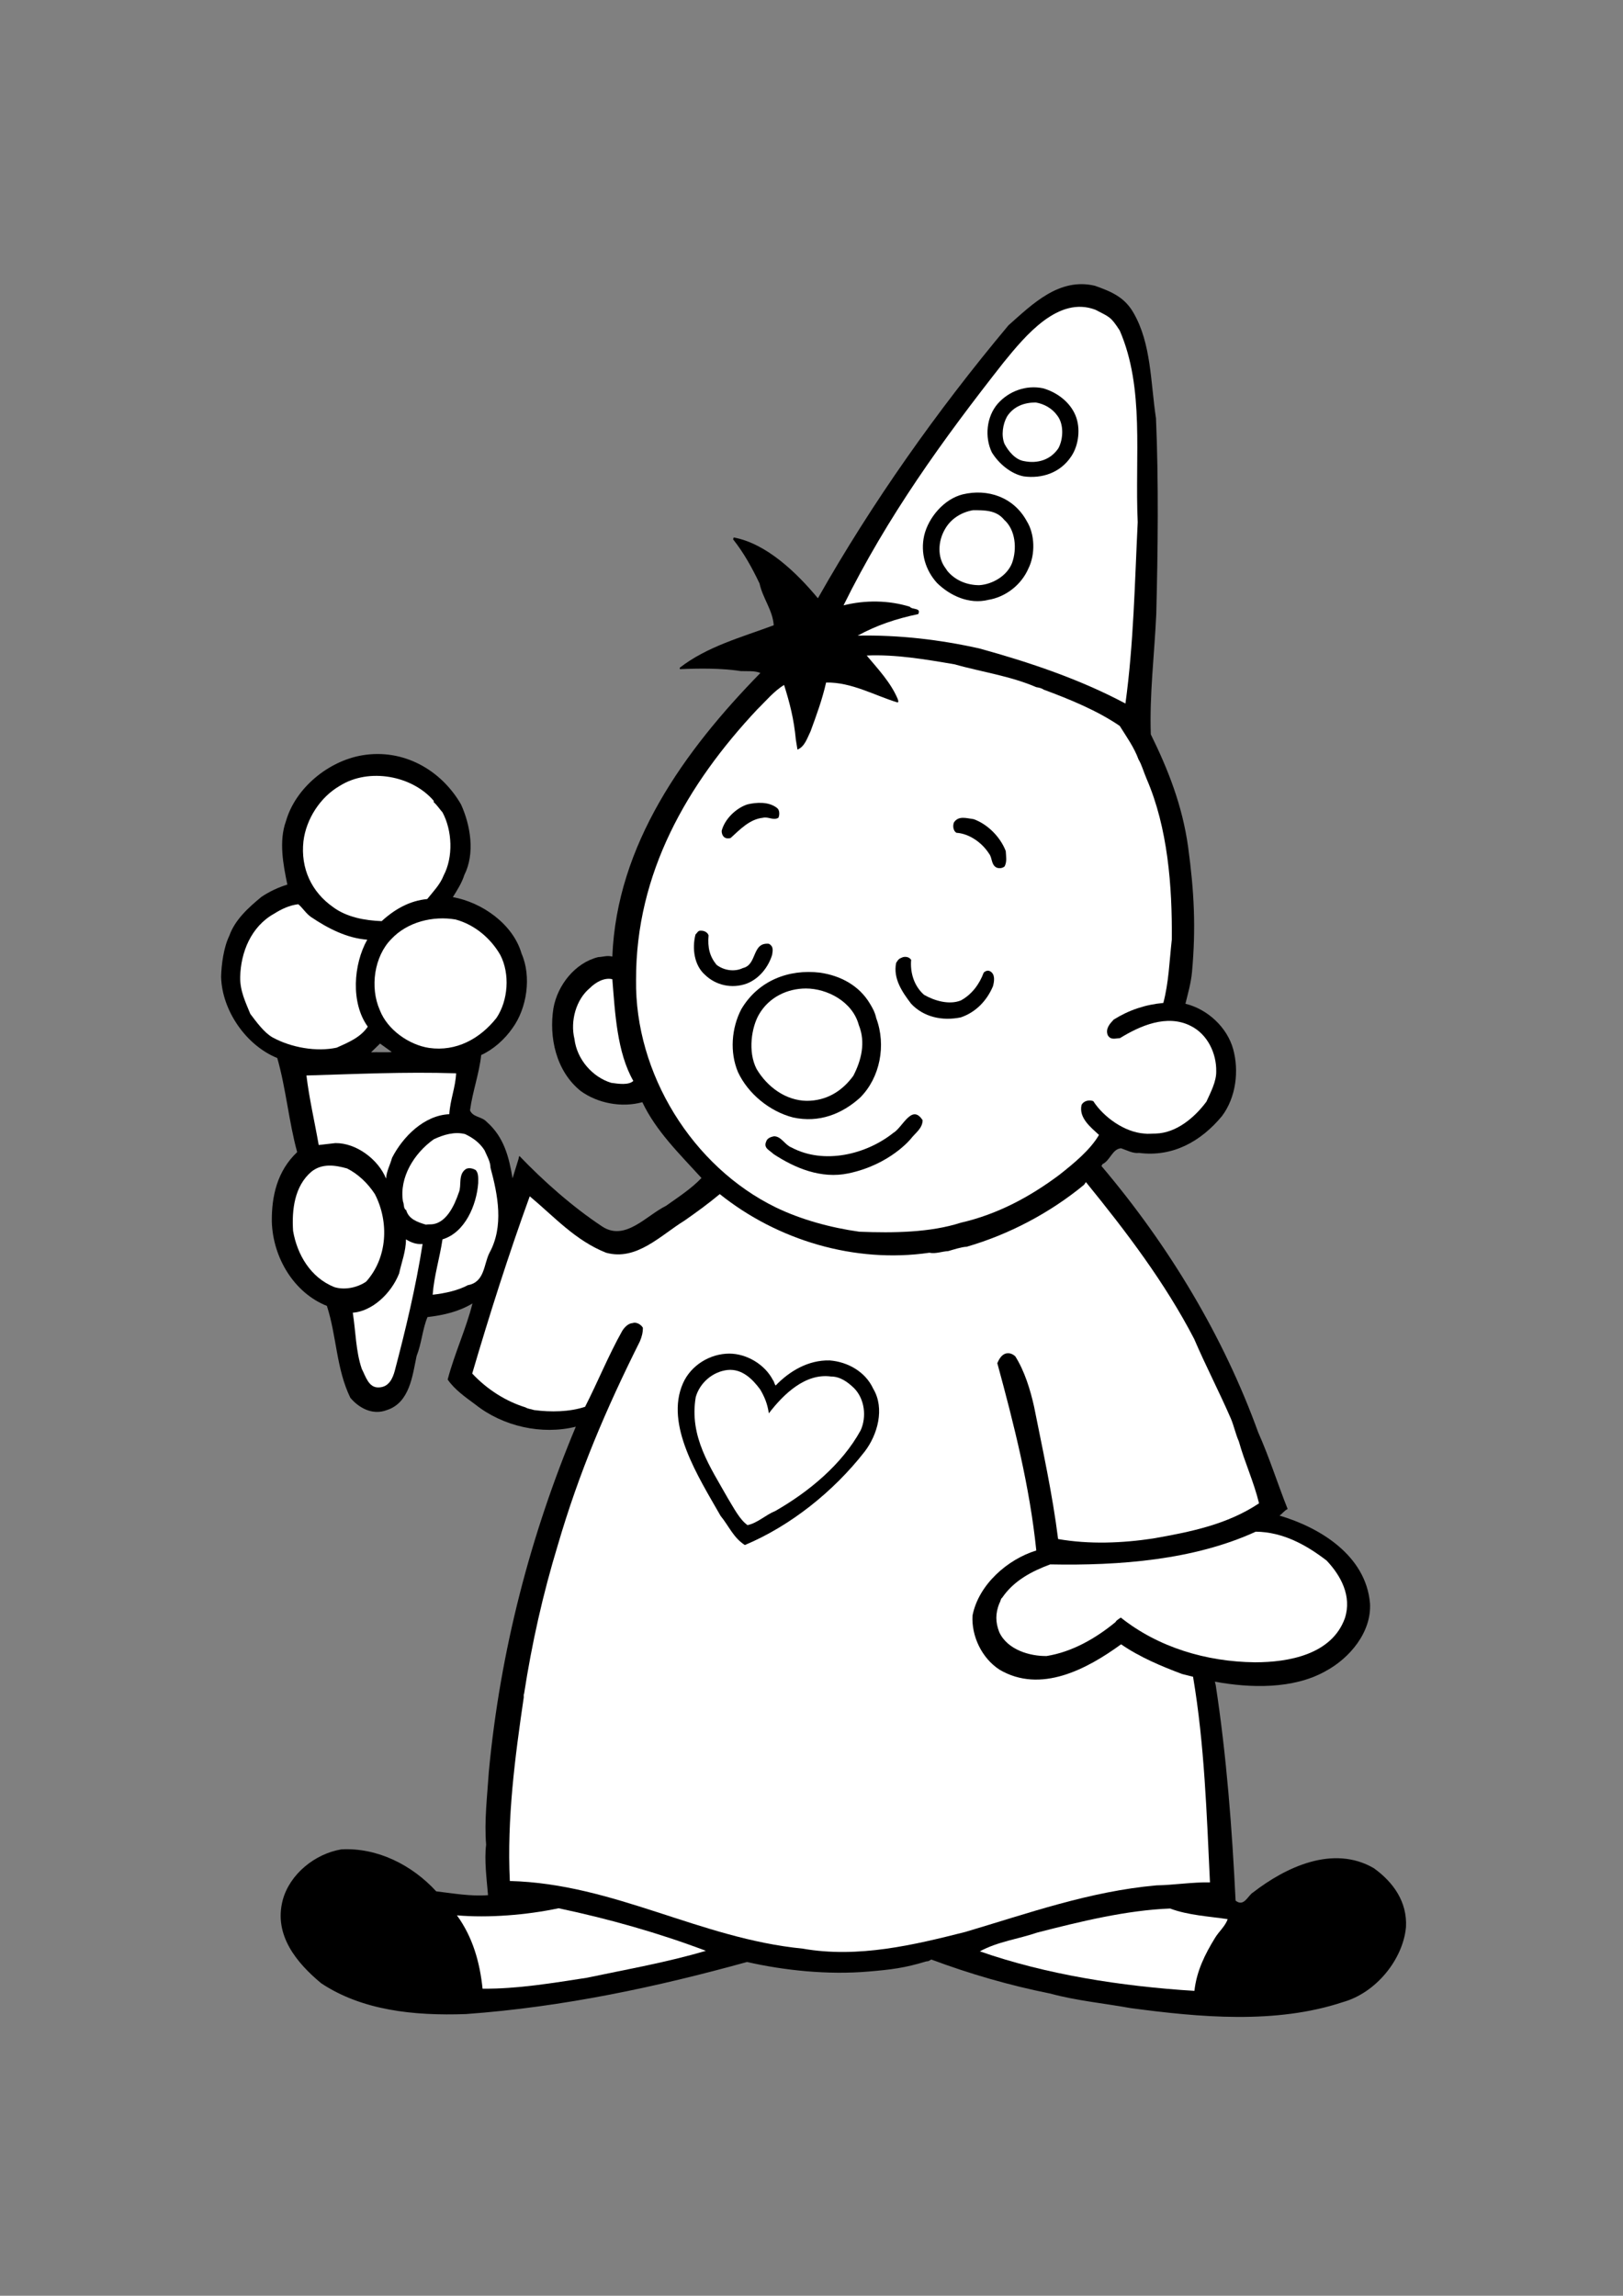
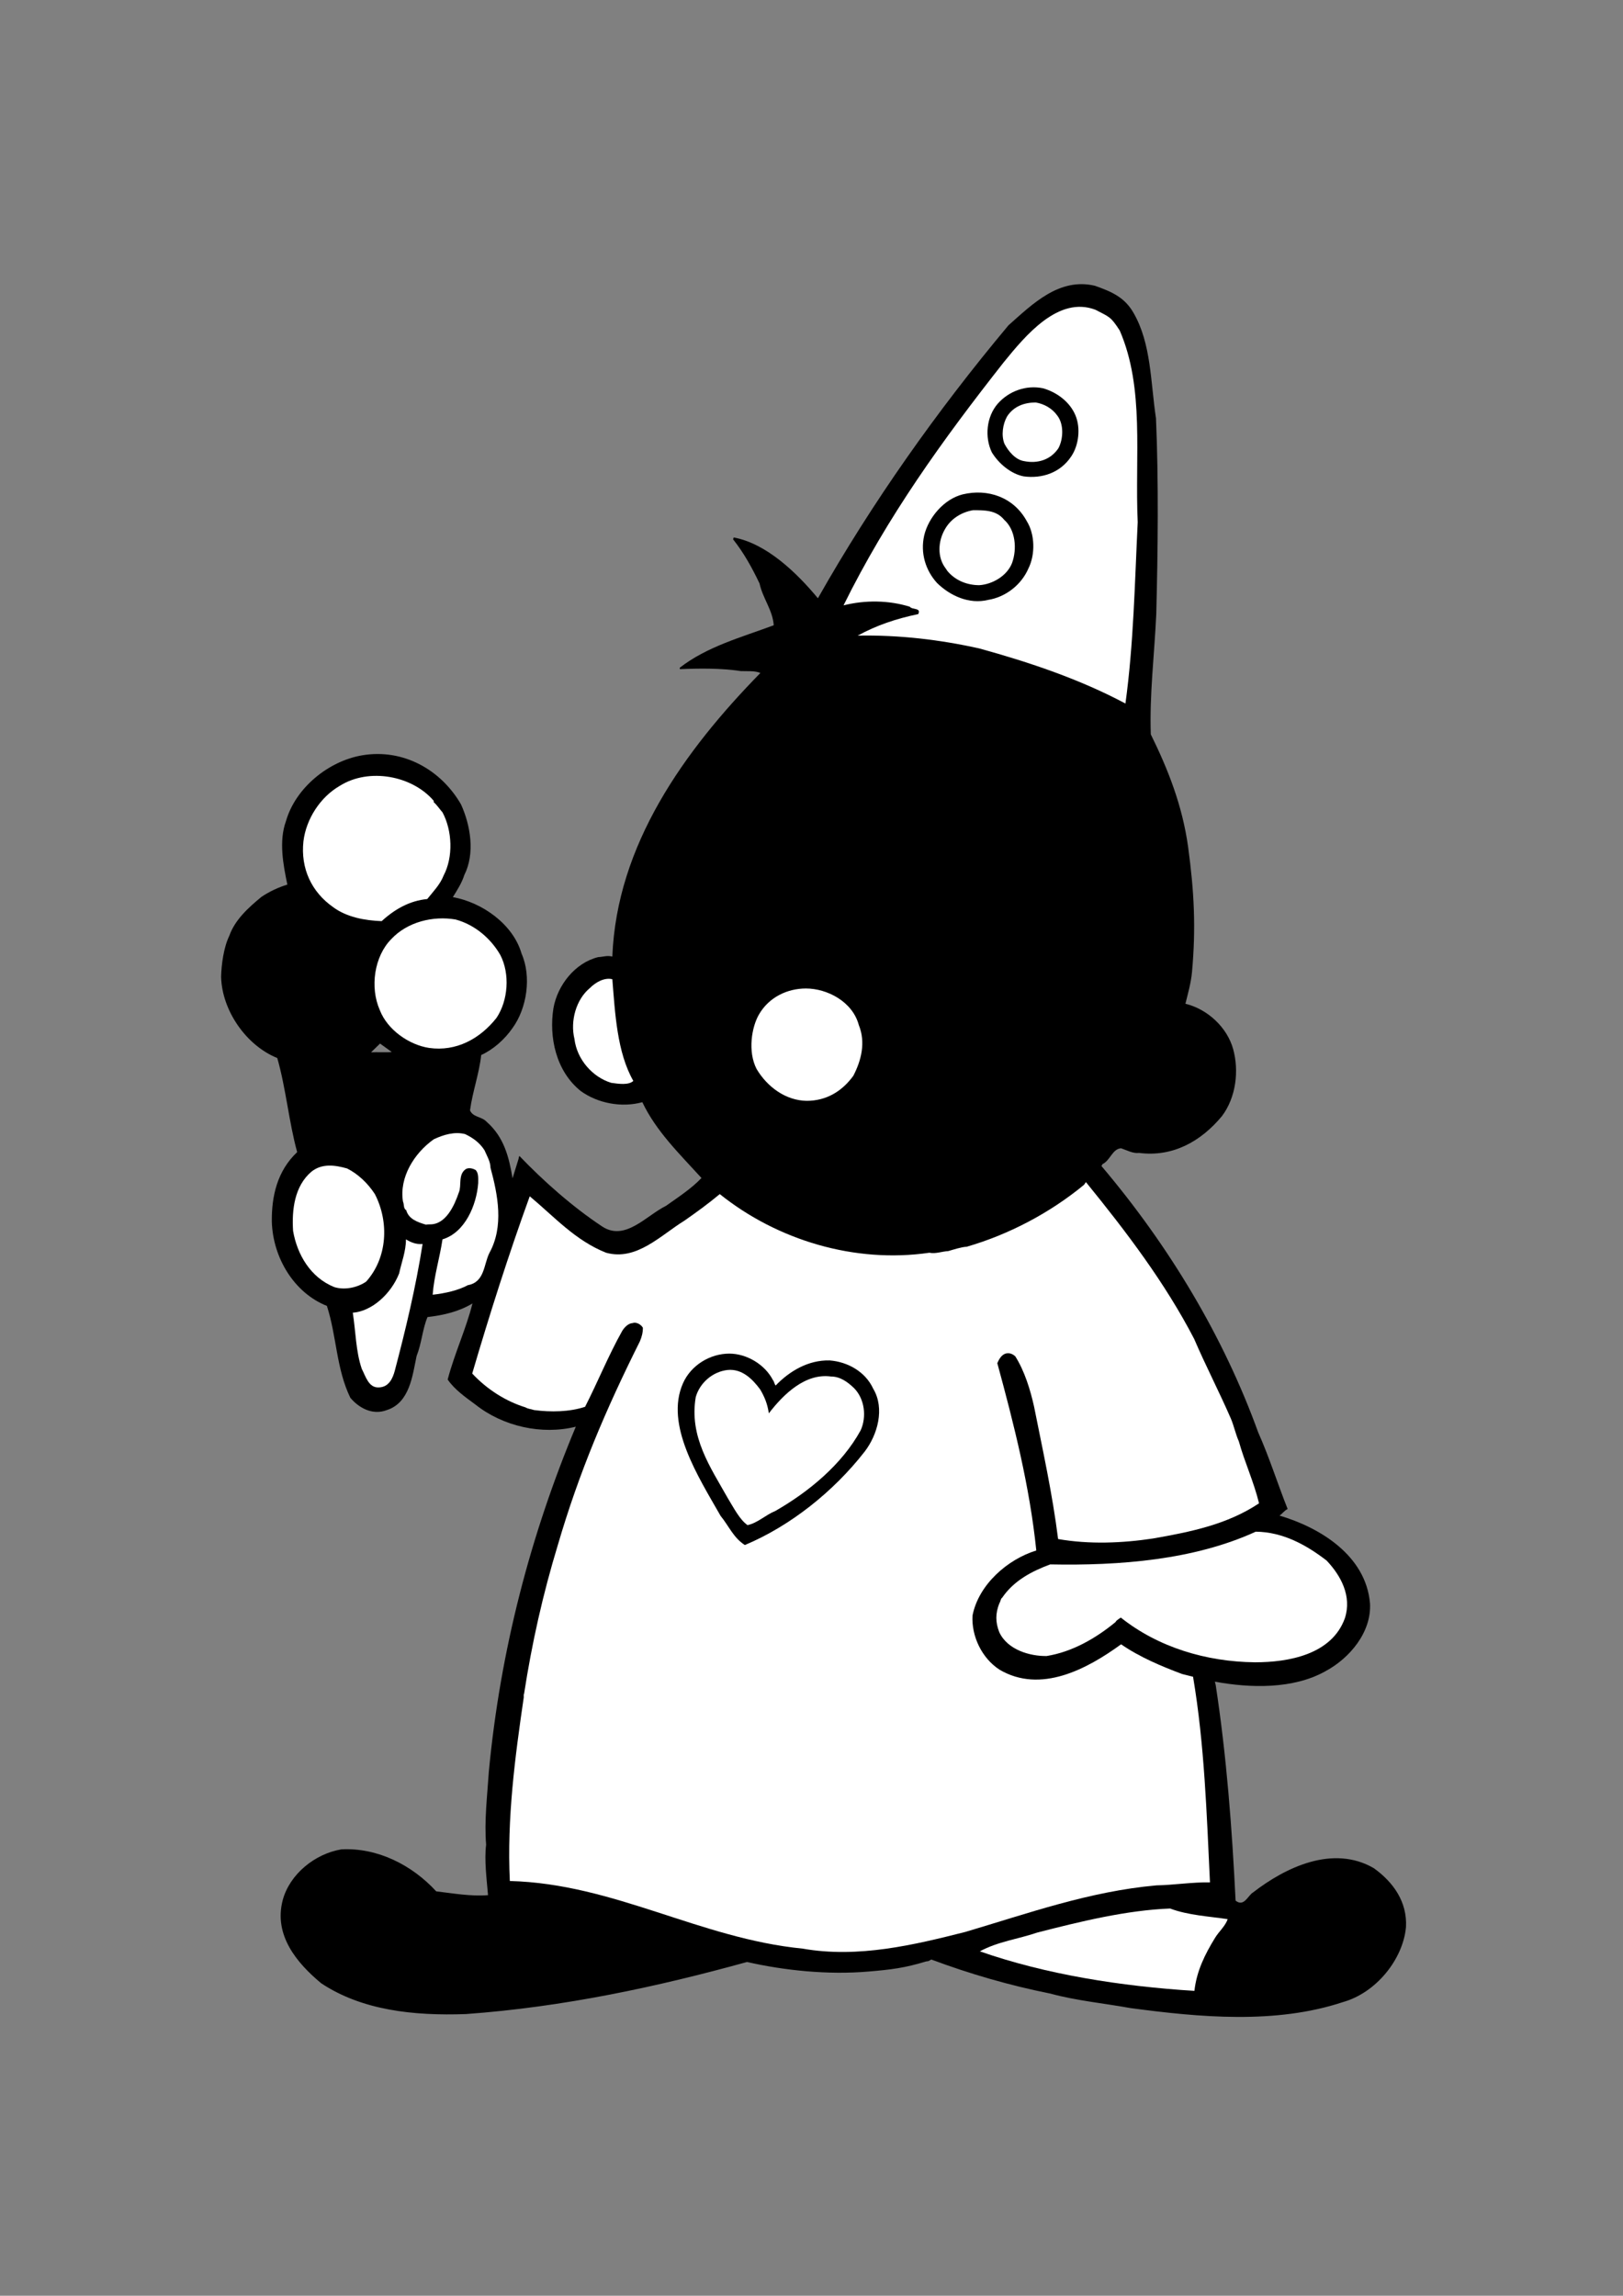
<svg xmlns="http://www.w3.org/2000/svg" version="1.2" baseProfile="tiny" id="Layer_1" x="0px" y="0px" viewBox="0 0 595.3 841.9" overflow="scroll" xml:space="preserve">
  <rect x="0" y="0" width="595.3" height="841.9" fill="#808080" stroke="none" />
  <path d="M415.8,114.8c6.5,11.3,6.2,25.4,8.2,38.6c1,22.9,0.7,48.9,0.1,71.9c-0.7,15.1-2.5,29.4-2,44c6.3,12.8,11.6,26.1,13.7,41.4  c2.2,16.2,2.9,29.5,1.4,45.9c-0.4,4.1-1.5,7.8-2.4,11.5c8.2,2,15.3,8.7,17.5,16.6c2.2,7.9,1.1,17.7-4.1,24.6  c-7.7,9.3-18.1,15.1-30.4,13.5c-2.2,0.3-4.5-1-6.6-1.7c-3.2,0.2-4,4.5-6.8,5.8l-0.4,0.7c24.9,29.4,44.8,62.6,57.5,97.7  c4.1,9.2,7.1,18.8,10.8,28.1c-1.2,0.5-1.9,1.7-3,2.4c14.6,4.3,31.7,14.5,33.2,32.2c0.6,10.5-7.4,20.1-16.4,24.9  c-11.8,6.6-27.5,6.2-40.5,3.8l0,0l0.3,1.2c4,26.2,6,52.6,7.3,79.1c3.1,2.5,4.6-2,6.4-3c11.9-9.2,29.3-17.6,44.3-8.9  c7.1,5.1,12.3,12.3,11.8,21.6c-1.1,11.9-11,24.1-23.1,27.5c-24.7,8.2-52.6,5.6-78,2.2c-9.3-1.7-19.8-2.7-29.3-5.3  c-15-3-29.5-7.2-43.7-12.5c-1.4,0.7-0.5,0.5-1.9,0.7c-7.9,2.4-12.8,3-21.1,3.7c-14.9,1.3-31-0.4-44.6-3.5  c-32.9,9.1-67.2,16.5-103.1,19.1c-19.3,0.7-38.2-1.4-53.1-11.3c-8.9-7.4-17.5-17.6-14.1-30.5c2.6-9.6,11.9-17,21.5-18.6  c13.1-0.7,25.8,5.6,34.8,15.4c6,0.7,12.6,1.9,19,1.4c-0.5-6.1-1.4-12.7-0.7-18.5c-0.7-8.8,0.4-17.7,1-26.8  c4.2-44.6,15.4-87.1,31.9-126.5c-12.5,3.1-26.7-0.1-36.8-8.1c-3.5-2.6-7.7-5.5-10.2-9.2c2.6-9.8,6.7-18.4,9.1-27.9  c-5,3-10.5,4.3-16.5,5c-1.9,4.6-2.1,9.5-4,14.3c-1.5,7.1-2.5,17.1-10.9,19.8c-5.2,2-10.2-0.7-13.4-4.5c-5.2-10.7-5-22.6-8.6-33.7  c-11.9-4.7-19.8-17.5-20.2-30.9c-0.1-9.4,2-18.6,9.3-25.5c-3-10.8-4.1-23.3-7.3-34.5c-11.4-4.6-20.3-17.4-20.6-29.8  c0.1-4.3,0.9-10.7,3-15c2.1-6,7.2-10.5,11.8-14.3c3-2,6.2-3.5,9.5-4.5c-1.5-7.2-3.2-15.9-0.5-23.3c3.5-12.2,15.6-22,27.9-24.1  c15.3-2.6,29.1,5.5,36.3,18c3.5,7.7,5.2,18,1.2,25.9c-0.9,2.9-2.6,5.5-4.2,8.1c10.7,1.9,22.1,9.9,25.2,20.7c3.7,8.4,2,20-3.3,27.3  c-2.9,4.2-7.1,7.9-11.5,9.9c-0.7,6.7-3.2,13.5-4.1,20.3c1.1,2.6,4.3,2.2,6.1,4.2c6.4,5.6,8.2,13,9.5,20.7l2.2-7.1l0.1-0.6l0.2-0.5  c8.7,9.1,19.5,18.7,30.4,25.9c8.4,5.5,16.1-4,23.4-7.6c4.5-3.2,9.3-6.3,13-10.2c-8.1-8.9-16.6-17.1-21.7-27.8  c-7.6,2.1-16.4,0.4-22.6-4.1c-9.1-7.3-11.7-19.8-10-30.4c1.5-8.4,7.9-16.6,16.4-18.7c2-0.1,3.2-0.7,5.2-0.2  c1.6-41,26.4-75.5,54.3-104c-2-0.9-5-0.6-7.2-0.7c-7.3-1.1-15.3-1-22.3-0.7l-0.1-0.5c10-7.8,22.7-11.2,34.5-15.6  c-0.4-5.6-4-9.8-5.2-15.3c-2.7-5.7-5.8-11.3-9.7-16.2l0.2-0.7c12,2.2,23.1,12.9,30.9,22.3c19.8-35,43.7-68.8,69.9-100.1  c8.8-7.8,18.6-17.6,31.7-14.5C407.8,107,412.5,109,415.8,114.8z M139.4,382.7l-3.3,3.2c2.2-0.1,5.5,0.1,7.6-0.1L139.4,382.7z" />
  <path fill="#FFFFFF" d="M410.7,121.2c9.2,21.2,5.5,46,6.6,70.3c-1.1,22.6-1.5,44.6-4.5,66.5c-16.7-8.9-35.1-15.1-53.6-20.2  c-14.3-3.2-29.4-5-44.6-4.7c6.9-3.8,14.1-6.2,22.2-7.9c1.2-2.4-2.2-1.5-3.1-2.7c-7.7-2.4-16.4-2.5-24.3-0.5  c16-32.4,36.2-60.5,58.8-89.2c7.9-9.7,20-24.4,33.6-19.2C407,116.3,407.4,116.1,410.7,121.2z" />
  <path d="M394.5,152.4c1.9,4.6,1.2,10.9-1.6,15c-4,6-10.7,8.2-17.4,7.3c-4.7-0.9-9.2-4.7-11.7-8.8c-2.7-5.6-2-13.1,2.2-17.9  c4.1-4.6,10.4-6.9,16.6-5.6C387.8,143.9,392.5,147.5,394.5,152.4z" />
  <path fill="#FFFFFF" d="M387.8,152.4c2.5,3.2,2.2,8.7,0.4,12c-2.9,4.3-7.7,5.7-12.6,4.7c-3.2-0.5-5.8-3.7-7.2-6.4  c-1.2-3.1-0.6-7.2,1-10c2.4-3.7,6.3-5.1,10.5-5.1C382.9,148.1,385.9,149.7,387.8,152.4z" />
  <path d="M376.6,191.1c3,4.8,3.2,12.2,0.6,17.4c-2.6,6-8.4,10.5-14.8,11.5c-6.9,1.7-13.9-1.5-18.7-6.2c-4.2-4.6-6.2-11-4.7-17.5  c1.6-6.6,7.3-13.3,14.1-15C362.3,179.1,371.8,182.3,376.6,191.1z" />
  <path fill="#FFFFFF" d="M368.3,190.6c4.2,3.7,4.8,10.7,2.9,15.9c-1.9,4.8-7.3,7.8-12,8.1c-4.3,0-8.7-1.6-11.7-5.2l-0.6-0.9  c-3.2-4.1-2.9-10.1-0.2-14.6c2.2-3.8,6.1-6.1,10.2-6.8C360.9,187.1,365.4,187,368.3,190.6z" />
-   <path fill="#FFFFFF" d="M380.1,252c1.2,0.2,2,0.4,2.7,0.9c9.7,3.6,19.5,7.6,27.9,13.3c2.5,4,5.3,7.9,6.9,12.3c1.2,2,1.8,4.4,3,7.2  c7.7,17.8,9.4,39.2,9.2,58.9c-0.9,8.1-1.1,15.6-3.1,23.2c-6.6,0.6-12.6,2.6-18.2,6.1c-1.4,1.5-3.1,3.3-2.2,5.7  c1.1,1.9,2.7,1.2,4.5,1.1c7.3-4.5,17.2-8.9,25.9-4.5c6.3,3.1,9.5,10.2,9.4,16.6c0.1,3.8-2.1,7.9-3.6,11.2  c-4.3,5.8-11,11.5-18.6,11.7c-1.6,0-2.7,0.2-4.2,0c-7.2-0.5-14.9-6-18.7-11.9c-1.7-0.6-3.6,0-4.3,1.4c-1.1,4.8,3.5,8.3,6.4,11  c-3.2,5.5-9.3,10.5-14.5,14.6c-10.8,8.1-22.7,14.5-36.2,17.6c-11.2,3.6-24.6,3.8-37.2,3.3c-10.7-1.5-21.5-4.5-30.6-8.9  c-30.6-14.9-51.8-49.1-51.3-83.5c-0.1-39.1,18.7-71.7,44.5-99.2c3.1-3,6.1-6.7,9.8-8.9c2.1,6.7,3.6,12.5,4.3,20l0.6,3.7  c2.7-1.1,3.6-4.3,4.8-6.7c2.2-6,4.3-11.7,5.7-17.9c9.3-0.2,17.9,4.8,26.2,7.3c0.6-0.2,0.1-0.9,0.1-1.2c-2.5-6-7.2-11-11.4-16  c10.3-0.5,21.6,1.4,32.1,3.2C360,246.4,370.6,247.9,380.1,252z" />
  <path fill="#FFFFFF" d="M159.1,293.7v0.5c1.1,0.9,2.2,2.6,3.2,3.7c3.6,6.7,4,16.4,0.4,23.2c-1.2,3.2-4,6.1-6,8.6  c-6.4,0.6-11.9,3.7-16.7,8.1c-6.2-0.2-13-1.5-17.9-5.2c-7.8-5.5-11.9-14.1-10.8-24.1c1-8.2,6.2-16.2,13.3-20.3  C135.4,281.4,151.3,284.5,159.1,293.7z" />
  <path d="M285,296.3c1,0.7,1,2.6,0.5,3.6c-1.9,1.1-3.6-0.5-5.7,0c-4.8,0.5-8.4,4.3-11.8,7.4c-2,0.6-3.3-0.6-3.3-2.6  c1.1-4.3,5.2-8.3,9.4-9.7C277.4,294.2,282,293.9,285,296.3z" />
  <path d="M368.9,312.1c0.1,2,0.5,3.8-0.4,5.6c-0.7,0.7-2.1,0.9-3.1,0.4c-1.9-1.1-1.4-3.5-2.6-5c-2.6-4.1-7.3-7.4-12-7.7  c-1.2-0.7-1.4-2.6-0.9-3.8c1.7-2.6,4.7-1.5,7.2-1.2C362.2,302.2,366.9,306.9,368.9,312.1z" />
-   <path fill="#FFFFFF" d="M114.1,336.3c6.2,4.2,13.3,7.8,20.6,8.3c-5.1,9.1-6.1,23.2,0.2,31.9c-2.7,4-7.2,5.8-11.4,7.7  c-7.4,1.6-16.7,0-23.6-3.8c-3-1.7-6-5.8-8.1-8.6c-1.7-4.2-3.8-8.4-3.7-13.5c0.2-9.1,4-18.5,12.4-23.2c2.7-1.7,5.6-3.1,8.9-3.5  C111.1,333,112.2,335,114.1,336.3z" />
  <path fill="#FFFFFF" d="M183.5,350.2c3.6,6.9,2.9,16.7-1.4,23.1c-6.1,7.7-14.8,12.4-24.7,11c-7.3-1.1-15.3-6.6-18.1-13.9  c-3.7-8.4-2-19.7,4.2-26c6-6.4,15.4-8.6,23.6-7.2C174.1,339.1,180,344.1,183.5,350.2z" />
  <path d="M259.9,343c-0.4,4.5,0.4,7.7,2.9,10.8c2.7,2.1,6.6,2.7,9.7,1.2c5.3-1.2,3.2-9.5,9.5-8.9c1.9,1,1.4,2.7,1.2,4.1  c-1.4,4.5-4.7,8.7-9.3,10.5c-5.5,2-11.4,0.6-15.3-3.2c-4-3.5-4.8-9.7-3.5-14.8c0.5-0.4,0.9-1.4,1.7-1.4  C258.3,341.2,259.5,341.9,259.9,343z" />
  <path d="M334.2,352c-0.4,4.6,1,9.5,4.7,12.8c3.8,2.2,9.2,3.8,13.5,2.1c4.1-2.2,6.9-6.1,8.4-10.2c0.6-0.6,1.5-1,2.4-0.5  c1.9,1.1,1.5,3.7,1,5.5c-2.2,5.2-6.2,9.5-11.8,11.4c-6.8,1.4-13.6-0.1-18.2-5l0,0c-3.2-4.2-6.7-9.2-5.5-15c0.9-1.4,1-1.5,2.5-2.1  C332.5,350.7,333.6,351.1,334.2,352z" />
  <path d="M319.1,368.1c0.9,1.5,1.8,3,2.3,5.3c3.7,9.9,1.4,21.8-5.9,29.1c-6.6,6-15.1,9.4-24.6,7.3c-8.6-2.2-16.5-8.7-20.2-16.6  c-3.1-7.3-2.4-16.2,1.2-23.1c6.2-10.5,17.4-14.8,28.9-13.4C308.4,357.8,315.2,361.5,319.1,368.1z" />
  <path fill="#FFFFFF" d="M224.6,359.1c1,12.4,1.7,26.8,7.7,37.3c-1.7,1.6-5.3,1.1-8.1,0.7c-6.9-2.1-12.6-8.6-13.5-16.1  c-1.6-6.6,0.6-14.5,5.7-18.7C218.6,360.1,221.8,358.4,224.6,359.1z" />
  <path fill="#FFFFFF" d="M315,375.9c2.6,6.4,0.9,13-2,18.6c-4.2,5.8-10,9.2-17.1,9.2c-7.7-0.1-14.5-5.1-18.4-11.7  c-3.3-6.4-1.8-15.4,0.9-20c3.7-6.4,10.5-9.5,17.2-9.5C303.4,362.5,312.7,367.3,315,375.9z" />
-   <path fill="#FFFFFF" d="M167.3,393.6c-0.2,5-2.2,9.8-2.5,15c-9.2,0.4-17,8.2-21,16c-0.7,2.6-2,4.8-2.2,7.6c-2.9-7.1-11-13.1-18.6-13  l-6.1,0.7c-1.5-8.6-3.5-17.1-4.5-25.5C130.2,393.9,148.2,393,167.3,393.6z" />
  <path d="M334.1,417.6c1.6-2.1,4.3-3.8,4.3-6.8c-4-6.2-7.3,2.7-10.8,4.7c-9.8,7.8-25.3,11.7-37.3,5.3c-2.4-0.9-3.7-4.1-6.4-4.1  c-1,0.2-2.5,0.6-2.9,2c-1,2.4,1.3,3.1,2.7,4.5c7.9,5.2,17.5,9.2,27.5,7.1C326.5,427.1,334.1,417.6,334.1,417.6z" />
  <path fill="#FFFFFF" d="M177.7,421.8c0.9,2.1,2.2,4.2,2.2,6.4c2.7,10,5,21.5-0.4,31.3c-2.1,4.2-1.7,10.7-7.9,11.8  c-3.5,1.9-8.3,3-12.9,3.5c0.5-6.9,2.6-13.5,3.6-20.3c8.3-2.5,12.5-12.6,13.1-20.6c0-1.7,0.2-3.6-0.9-4.8c-1-0.6-2.5-1-3.6-0.4  c-3,2-1.5,6.1-2.6,8.6c-1.6,4.7-4.7,11.7-10.5,11.7c-0.7,0-0.7,0-1.6,0.1c-3-0.9-6.3-2-7.2-5.3c-1.1-0.6-0.7-2.1-1.2-3.2  c-1.4-8.8,4.1-17.7,11.3-22.8c3.6-1.7,7.7-2.9,11.5-1.9C173.5,417.3,175.9,419,177.7,421.8z" />
  <path fill="#FFFFFF" d="M137.5,437.9c5.3,10.3,4.6,23.4-3.2,32.1c-3.2,2.2-7.9,3.2-11.7,2c-8.7-3.5-13.6-11.9-15.1-20.6  c-0.5-7.7,0.5-16.4,6.7-21.7c4-3.2,8.8-2.4,13.1-1.2C131.3,430.5,134.9,433.9,137.5,437.9z" />
  <path fill="#FFFFFF" d="M438,491c4.2,9.8,9.3,19.6,13.5,29.3c1.1,2.6,1.7,5.6,2.9,8.3c2.1,7.6,5.5,14.8,7.4,22.7  c-11.7,7.8-25.2,10.5-38.9,12.9c-11.2,1.7-23.4,2.2-34.8,0.2c-2.1-16.7-5.6-32.4-8.8-48.5c-1.4-6.3-3.5-13.1-6.9-18.5  c-1-0.9-2.2-1.4-3.6-1c-1.5,0.5-2.4,2.1-3,3.5c6.1,22.4,11.9,45.3,14.3,68.7c-10.5,3.2-21.2,12.5-23.4,23.9  c-0.4,7.4,3.3,15.5,9.9,19.8c15.1,8.9,32.1-0.2,44.6-9.3c6.8,4.7,14.9,8.1,22.4,10.9l4,1c4.2,24.9,5,50.2,6.2,75.4  c-6.6-0.1-13.4,1-19.6,1.1c-24.6,2.2-46.9,10.2-70.2,17.1c-18.6,4.7-39.2,9.7-59.6,6.1c-37.7-3.7-69.1-23.8-107.4-24.8  c-1.1-22.8,1.9-45.5,5.1-67.3v-1.2h0.1c2.9-18.8,6.9-36.6,12.4-54.7c7.8-26.7,17.6-49.7,30.1-74.7c0.7-1.7,1.1-3.1,1.1-5  c-0.7-1.2-2.4-2.2-3.8-1.7c-1.6,0.1-3,1.6-3.8,2.9c-5.1,9.1-8.9,18.6-13.6,27.8c-5.7,1.9-12.6,2-18.7,1.2c-1.5-0.5-1.9-0.3-3.2-1  l0,0c-7.1-2.2-14-6.5-19.5-12.4c6.4-21.8,13.4-43.8,21.1-65c9.1,7.6,16.7,16.2,28,20.7c11.2,3.1,20-6.4,28.8-11.8  c4.3-3,8.7-6.2,12.9-9.7c21.1,16.9,49.5,25.5,76.9,21.5c2.2,0.5,4.7-0.5,6.9-0.6c2.1-0.6,4.8-1.5,6.8-1.6  c15.5-4.5,30.5-12.4,43-22.7l0.7-1C413.2,451.8,427.3,470.4,438,491z" />
  <path fill="#FFFFFF" d="M155,456.2c-2.5,15.9-6.2,31.3-10.2,46.5c-0.7,2.6-2.1,6.1-6,6.1c-3.6,0.1-4.7-4.1-6.1-6.8  c-2.2-6.4-2.2-13.5-3.3-20.6c6.9-0.5,14-6.8,17-14.4c0.9-4.2,2.5-8.1,2.5-12.5C150.7,455.6,152.6,456.4,155,456.2z" />
  <path d="M283.5,506.1c0.5,0.6,0.5,1.4,1,2c5.1-5.3,12-9.4,19.8-9.2c6.6,0.5,13.1,4.1,16,10.4c4.3,7.2,1.6,16.9-3.2,23.1  c-11.4,14.6-27.2,27.2-43.9,34.2c-4.2-2.7-5.8-6.9-8.9-10.7c-8.2-14.4-20.5-33.4-13.8-48.6c2.9-6.6,9.9-10.9,17-10.9  C273.8,496.4,280.5,500.3,283.5,506.1z" />
  <path fill="#FFFFFF" d="M278.8,509.5c1.6,2.7,2.7,5.3,3.2,8.8c5.3-6.9,13.3-14.8,22.8-13.5c3.3,0,6,1.9,8.4,4.2  c4,4,4.7,10.6,2.5,15.5c-6.9,12.6-19.1,22.6-31.3,29.6c-3.7,1.5-6.3,4.3-10.2,5.2c-2.9-2-5.1-6.4-7.2-9.8  c-6.4-11.4-14.3-22.6-11.8-37.2c1.5-5.2,6.2-9.3,11.7-9.9C272.1,501.9,275.9,505.6,278.8,509.5z" />
  <path fill="#FFFFFF" d="M486.6,572.3c5.2,5.5,9.3,13,6.7,21.1c-4.8,13.4-20.7,16.2-33,16.2c-17.9-0.2-35.5-5.5-49.2-16.4  c-1.5,1-1.5,1-2,1.7c-7.3,6-15.9,10.9-25.2,12.4c-6,0.1-14.4-2.2-17.4-8.8c-1.4-3.6-1.4-6.8,0-10.4c0.8-1.5,0.4-1.6,1.1-2.2  c4.3-6.3,10.9-9.7,17.6-12.2c25.4,0.5,52.7-1.6,75.4-12C470.6,561.8,479.2,566.6,486.6,572.3z" />
-   <path fill="#FFFFFF" d="M258.9,715.4c-14.1,4.2-29,6.8-43.7,9.9c-12.4,1.9-25.3,4.1-38.2,4c-1-9.7-3.6-18.9-9.4-26.9  c11.5,1,25.5-0.1,37.3-2.6C223.4,703.7,241.7,708.9,258.9,715.4z" />
  <path fill="#FFFFFF" d="M450.3,703.8c-0.9,2.6-3.2,4.5-4.6,6.8c-3.7,6-6.8,12.2-7.6,19.5c-27-1.7-54.4-6-78.7-14.5  c6.6-3.6,14.1-4.5,21.1-6.9c15.6-4,32.7-8.2,48.7-8.8C435.8,702.4,443.8,702.8,450.3,703.8z" />
</svg>